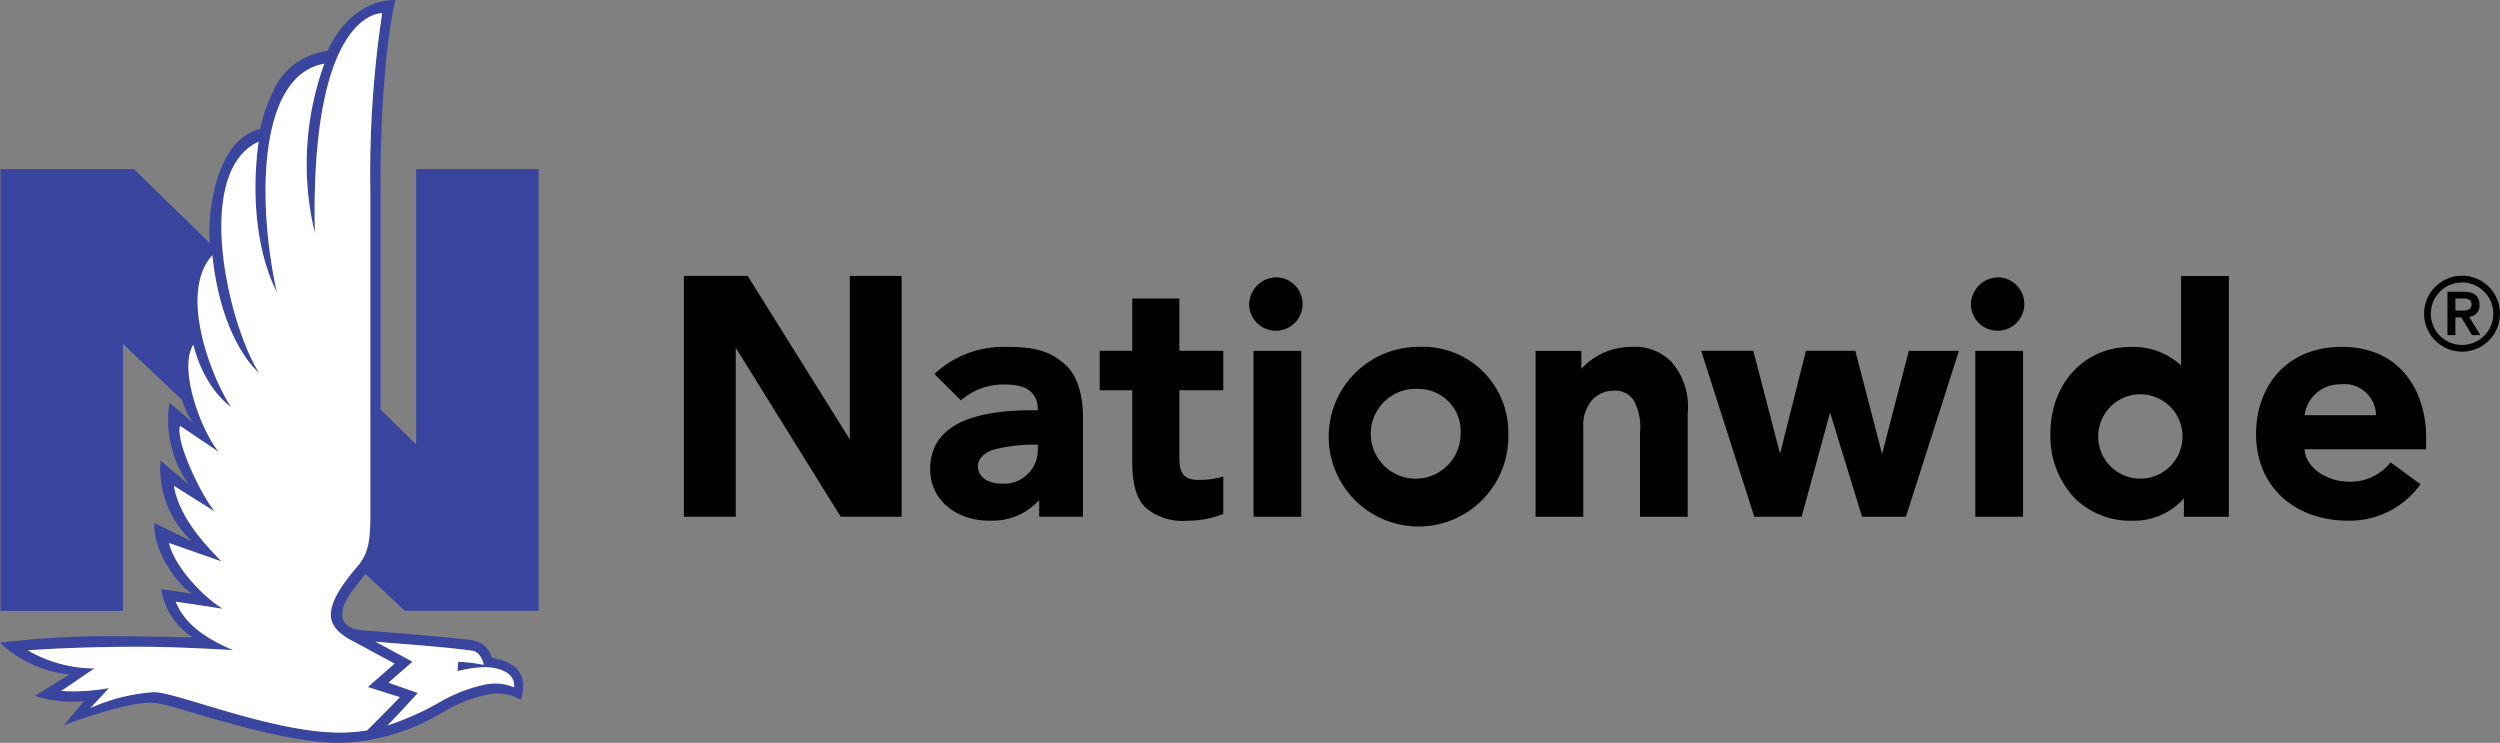
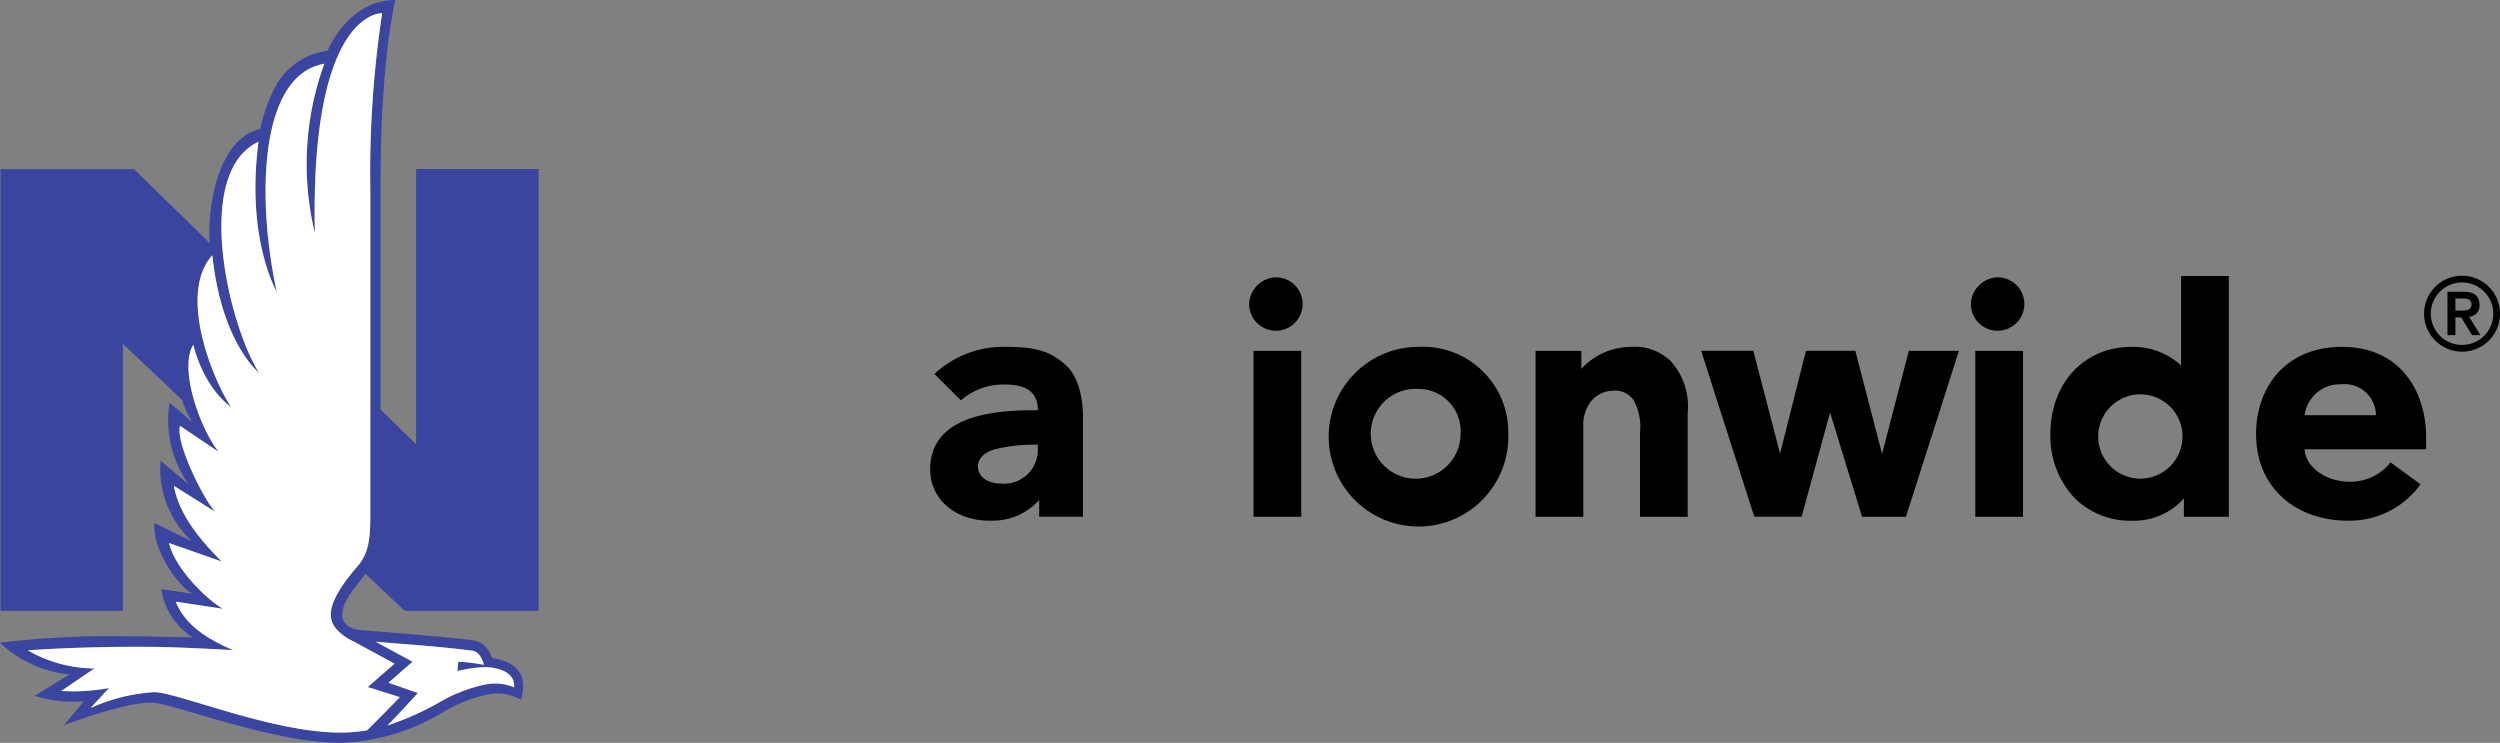
<svg xmlns="http://www.w3.org/2000/svg" id="NW_Logo" data-name="NW Logo" width="207.5" height="61.658" viewBox="0 0 207.5 61.658">
  <rect x="0" y="0" width="207.5" height="61.658" fill="#808080" stroke="none" />
  <defs>
    <style>
      .cls-1 {
        fill: #3a45a0;
      }

      .cls-2 {
        fill: #fff;
      }
    </style>
  </defs>
  <g id="Group_1214" data-name="Group 1214">
    <path id="Path_586" data-name="Path 586" class="cls-1" d="M122.219,544.572h11.109V507.9H123.162v22.846l-2.95-2.889V509.649c-.053-10.7,1.224-15.776,1.224-15.776-3.441,0-5.227,3.26-5.625,4.224a5.68,5.68,0,0,0-4.577,3.491,12.3,12.3,0,0,0-1.006,2.991c-4.072.94-4.425,8.193-4.158,9.5l-6.325-6.17H88.665v36.667H98.831v-22.16l4.915,4.656a6.448,6.448,0,0,0,.881,1.871l-1.93-1.655a9.212,9.212,0,0,0,1.6,6.806l-2.346-1.989a8.255,8.255,0,0,0,2.6,6.7l-3.1-1.522c-.212,2.138,1.932,5.269,3.177,5.874l-2.617-.391a5.758,5.758,0,0,0,2.617,4.007s-4.47-.094-6.526-.094a73.4,73.4,0,0,0-9.476.541,9.764,9.764,0,0,0,5.766,2.634l-2.881,1.776a10.63,10.63,0,0,0,4.08.446l-1.664,1.99s5.237-2.013,7.448-1.861c1.76.122,9.975,3.324,15.49,3.324a17.381,17.381,0,0,0,8.536-2.554,11.95,11.95,0,0,1,3.566-1.428,3.835,3.835,0,0,1,2.9.421c.2-.841.822-2.964-2.419-3.484a1.967,1.967,0,0,0-1.528-1.459c-1.742-.264-9.071-.829-9.286-.842-.629-.038-2.743-.446-.8-3.231.147-.21,1.13-1.449,1.13-1.449Zm-.261,2.74c2.406.185,4.116.346,5.833.561.649.082.907.832.992,1.184a13.464,13.464,0,0,0-2.122-.258l-.071.779a10.007,10.007,0,0,1,2.329-.332s2.5-.011,2.378,1.675a4.082,4.082,0,0,0-2.469-.219A12.882,12.882,0,0,0,125,552.219a23.527,23.527,0,0,1-4.227,1.871c.7-.682,2.533-2.7,2.533-2.7l-2.442-.85,2-1.744-3.072-1.663C120.56,547.2,121.285,547.261,121.958,547.312Zm-3.55-6.568c-1.132,1.312-2.6,3.178-2.282,4.539h0c.236,1.127,1.826,1.82,1.826,1.82l3.419,1.853-2.219,1.936,2.662.839s-2.44,2.5-2.72,2.753a13.338,13.338,0,0,1-2.229.188c-5.648,0-13.5-3.334-15.445-3.358a15.118,15.118,0,0,0-5.285,1.322l1.536-1.663a16.08,16.08,0,0,1-3.961.242l2.749-1.867a11.111,11.111,0,0,1-5.526-1.5s4.446-.352,10.475-.288c2.44.026,6.575.27,6.575.27-2.044-.869-3.956-2.013-4.776-4.024l3.9.587c-1.637-1-4.013-3.511-4.451-5.454L107,540.463c-.771-.837-3.46-3.354-3.943-6.272l3.44,2.164c-.9-.908-3.346-5.73-2.93-7.141l3.207,2.157c-1.535-1.9-3.332-6.928-2.109-8.888.975,3.791,3.145,5.171,3.145,5.171-1.425-2.064-4.5-9.376-1.563-12.6.771,7.292,3.871,9.754,3.871,9.754-2.565-4.089-5.489-16.641-.036-19.179-1.068,8.065,1.509,12.448,1.509,12.448-1.626-7.43-1.573-17.958,3.948-18.92a24.4,24.4,0,0,0-.785,14.058c-.4-18.566,5.586-18.252,5.586-18.252a88.6,88.6,0,0,0-.983,14.667v27.133C119.358,538.642,119.2,539.758,118.408,540.745Z" transform="translate(-88.625 -493.873)" />
    <g id="Group_1213" data-name="Group 1213" transform="translate(56.763 22.885)">
      <path id="Path_587" data-name="Path 587" d="M393.644,561.076a2.218,2.218,0,1,1-2.342,2.215,2.29,2.29,0,0,1,2.342-2.215" transform="translate(-344.385 -560.941)" />
      <path id="Path_588" data-name="Path 588" d="M568.522,561.076a2.218,2.218,0,1,1-2.342,2.215,2.29,2.29,0,0,1,2.342-2.215" transform="translate(-459.36 -560.941)" />
      <path id="Path_589" data-name="Path 589" d="M322.945,586.04h-.351a13.977,13.977,0,0,0-3.206.38c-.77.211-1.413.716-1.413,1.42,0,.993.994,1.429,1.89,1.429a2.8,2.8,0,0,0,3.081-2.807Zm3.746-2.308v8.293H323.06v-1.394a5.171,5.171,0,0,1-3.936,1.717c-2.861.084-5.114-1.66-5.114-4.268,0-4.013,4.277-4.895,8.464-4.895h.471c0-1.109-.493-2.135-2.7-2.135a5.325,5.325,0,0,0-3.681,1.317l-2.2-2.194a8.389,8.389,0,0,1,5.984-2.248c2.324,0,3.6.328,4.9,1.495,1.227,1.1,1.445,3.165,1.445,4.312" transform="translate(-293.569 -572.019)" />
-       <path id="Path_590" data-name="Path 590" d="M361.7,570.547v-4.342h-3.912v4.342h-2.7v3.275h2.7v5.846c0,1.957.331,3.12,1.112,3.9a4.734,4.734,0,0,0,3.511,1.075,7.668,7.668,0,0,0,2.934-.563v-3.1a6.907,6.907,0,0,1-2.116.278c-1.216,0-1.528-.665-1.528-1.784v-5.654h3.644v-3.275Z" transform="translate(-320.575 -564.313)" />
      <path id="Path_591" data-name="Path 591" d="M645.239,583.595a2.615,2.615,0,0,0-2.954-2.56,2.932,2.932,0,0,0-2.967,2.56Zm4.162,1.789v1.039H639.311c.066,1.407,1.655,2.617,3.527,2.687a4.217,4.217,0,0,0,3.609-1.6l2.488,1.82a7.246,7.246,0,0,1-6.027,3.02c-4.195,0-7.621-2.608-7.621-7.211,0-3.681,2.292-7.213,7.132-7.213,4.98,0,6.981,3.866,6.981,7.458" transform="translate(-504.796 -572.02)" />
-       <path id="Path_592" data-name="Path 592" d="M268.108,560.741V574.31l-8.475-13.569h-5.3v19.986h4.309V566.7l8.709,14.026h5.059V560.741Z" transform="translate(-254.336 -560.721)" />
      <path id="Path_593" data-name="Path 593" d="M518.055,578.881l-2.221,8.555-2.221-8.555h-4.1l-2.145,8.535-2.221-8.535h-4.328l4.409,13.772h3.93L511.517,584l2.656,8.658h3.639l4.4-13.772Z" transform="translate(-416.385 -572.647)" />
      <rect id="Rectangle_1577" data-name="Rectangle 1577" width="3.958" height="13.771" transform="translate(47.282 6.236)" />
      <rect id="Rectangle_1578" data-name="Rectangle 1578" width="3.961" height="13.771" transform="translate(107.187 6.236)" />
      <path id="Path_594" data-name="Path 594" d="M472.012,579.194a4.291,4.291,0,0,0-3.4-1.26,5.586,5.586,0,0,0-4.1,1.823v-1.495h-3.8v13.77h3.961v-7.484a3.153,3.153,0,0,1,.726-2.2,2.441,2.441,0,0,1,1.726-.78,1.859,1.859,0,0,1,1.714.77,4.616,4.616,0,0,1,.54,2.73v6.964h3.957v-8.6a5.621,5.621,0,0,0-1.33-4.238" transform="translate(-390.023 -572.025)" />
      <path id="Path_595" data-name="Path 595" d="M596.409,573.843a3.5,3.5,0,1,0-3.5,3.722,3.508,3.508,0,0,0,3.5-3.722m3.852-13.1v19.986h-3.732V579.2a5.526,5.526,0,0,1-4.276,1.856,6.571,6.571,0,0,1-4.773-1.86,7.464,7.464,0,0,1-2.031-5.35c0-4.182,2.8-7.215,6.673-7.215a5.865,5.865,0,0,1,4.174,1.537v-7.424Z" transform="translate(-472.029 -560.721)" />
      <path id="Path_596" data-name="Path 596" d="M418.036,581.412a3.729,3.729,0,1,0,3.494,3.722,3.5,3.5,0,0,0-3.494-3.722m7.452,3.722a7.455,7.455,0,1,1-7.452-7.214,7.091,7.091,0,0,1,7.452,7.214" transform="translate(-357.063 -572.016)" />
      <path id="Path_597" data-name="Path 597" d="M676.55,563.834a2.593,2.593,0,1,1,2.592,2.594,2.592,2.592,0,0,1-2.592-2.594m-.559,0a3.151,3.151,0,1,0,3.15-3.151,3.155,3.155,0,0,0-3.15,3.151m2.6-1.263h.483c.407-.009.856.017.856.5s-.449.509-.856.509h-.483Zm-.659,3.042h.659V564.14h.483l.9,1.475h.693l-.939-1.526a.911.911,0,0,0,.863-.991c0-.695-.406-1.084-1.269-1.084h-1.389Z" transform="translate(-531.556 -560.683)" />
    </g>
  </g>
  <path id="Path_598" data-name="Path 598" class="cls-2" d="M126.388,549.413c2.406.185,4.116.346,5.833.561.649.082.907.832.992,1.184a13.464,13.464,0,0,0-2.122-.258l-.071.779a10,10,0,0,1,2.329-.331s2.5-.011,2.378,1.675a4.082,4.082,0,0,0-2.469-.219,12.881,12.881,0,0,0-3.827,1.516,23.544,23.544,0,0,1-4.227,1.871c.7-.682,2.533-2.7,2.533-2.7l-2.442-.851,2-1.744-3.072-1.663C124.989,549.3,125.714,549.362,126.388,549.413Zm-3.55-6.568c-1.132,1.312-2.6,3.178-2.282,4.539h0c.236,1.127,1.826,1.82,1.826,1.82l3.419,1.853L123.582,553l2.662.839s-2.44,2.5-2.72,2.753a13.325,13.325,0,0,1-2.229.188c-5.648,0-13.5-3.334-15.445-3.358a15.117,15.117,0,0,0-5.285,1.322l1.536-1.663a16.077,16.077,0,0,1-3.961.242l2.749-1.868a11.11,11.11,0,0,1-5.526-1.5s4.446-.352,10.475-.288c2.44.026,6.575.27,6.575.27-2.044-.869-3.956-2.013-4.776-4.024l3.9.587c-1.637-1-4.013-3.511-4.451-5.454l4.347,1.524c-.771-.837-3.46-3.354-3.943-6.272l3.44,2.164c-.9-.908-3.346-5.73-2.93-7.141l3.207,2.157c-1.535-1.9-3.332-6.928-2.109-8.888.975,3.791,3.145,5.171,3.145,5.171-1.425-2.064-4.5-9.376-1.563-12.6.771,7.292,3.871,9.754,3.871,9.754-2.565-4.089-5.489-16.641-.036-19.179-1.068,8.065,1.509,12.448,1.509,12.448-1.626-7.43-1.573-17.958,3.949-18.92a24.4,24.4,0,0,0-.785,14.058c-.4-18.566,5.586-18.252,5.586-18.252a88.6,88.6,0,0,0-.983,14.667v27.133C123.787,540.743,123.626,541.86,122.837,542.846Z" transform="translate(-93.054 -495.974)" />
</svg>